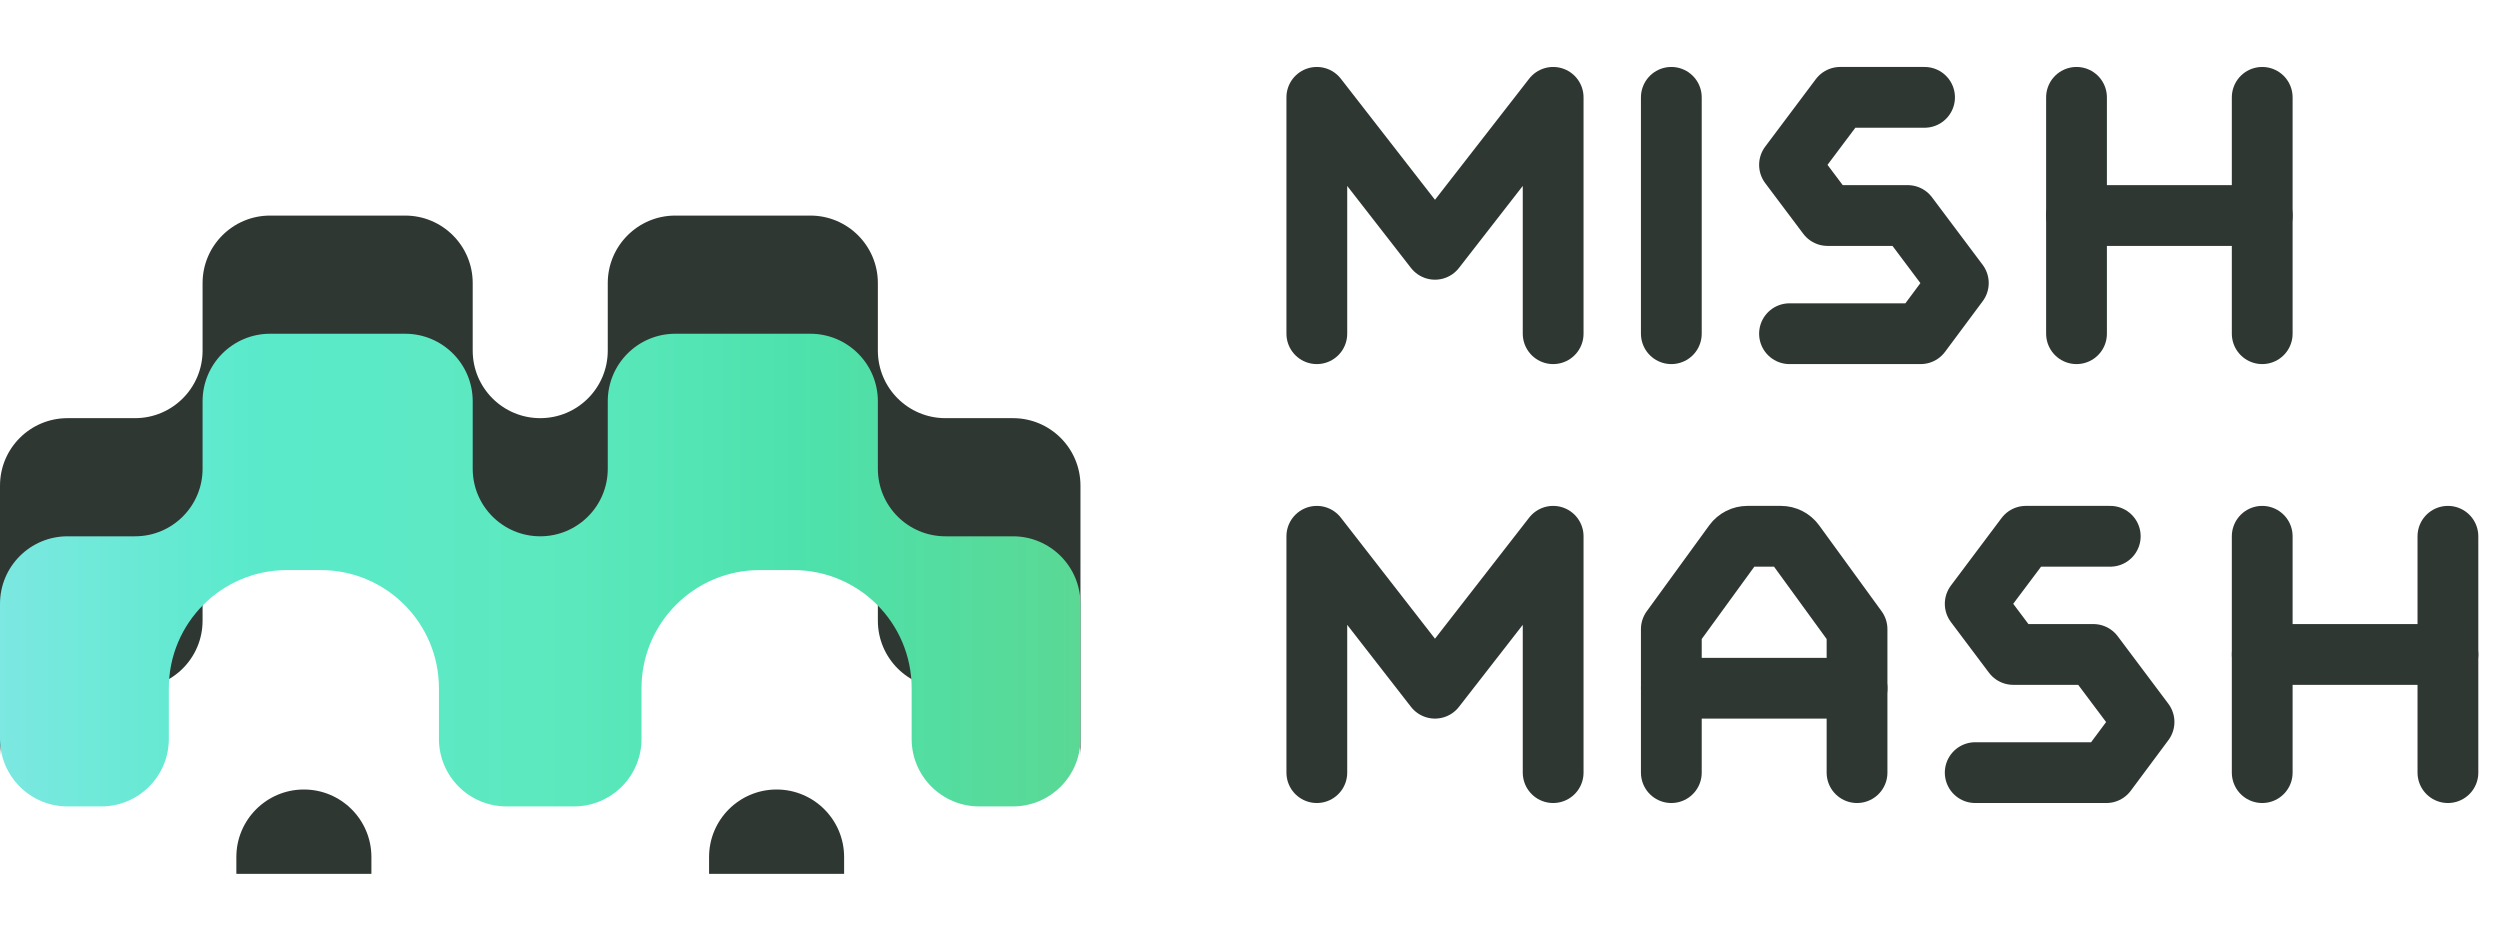
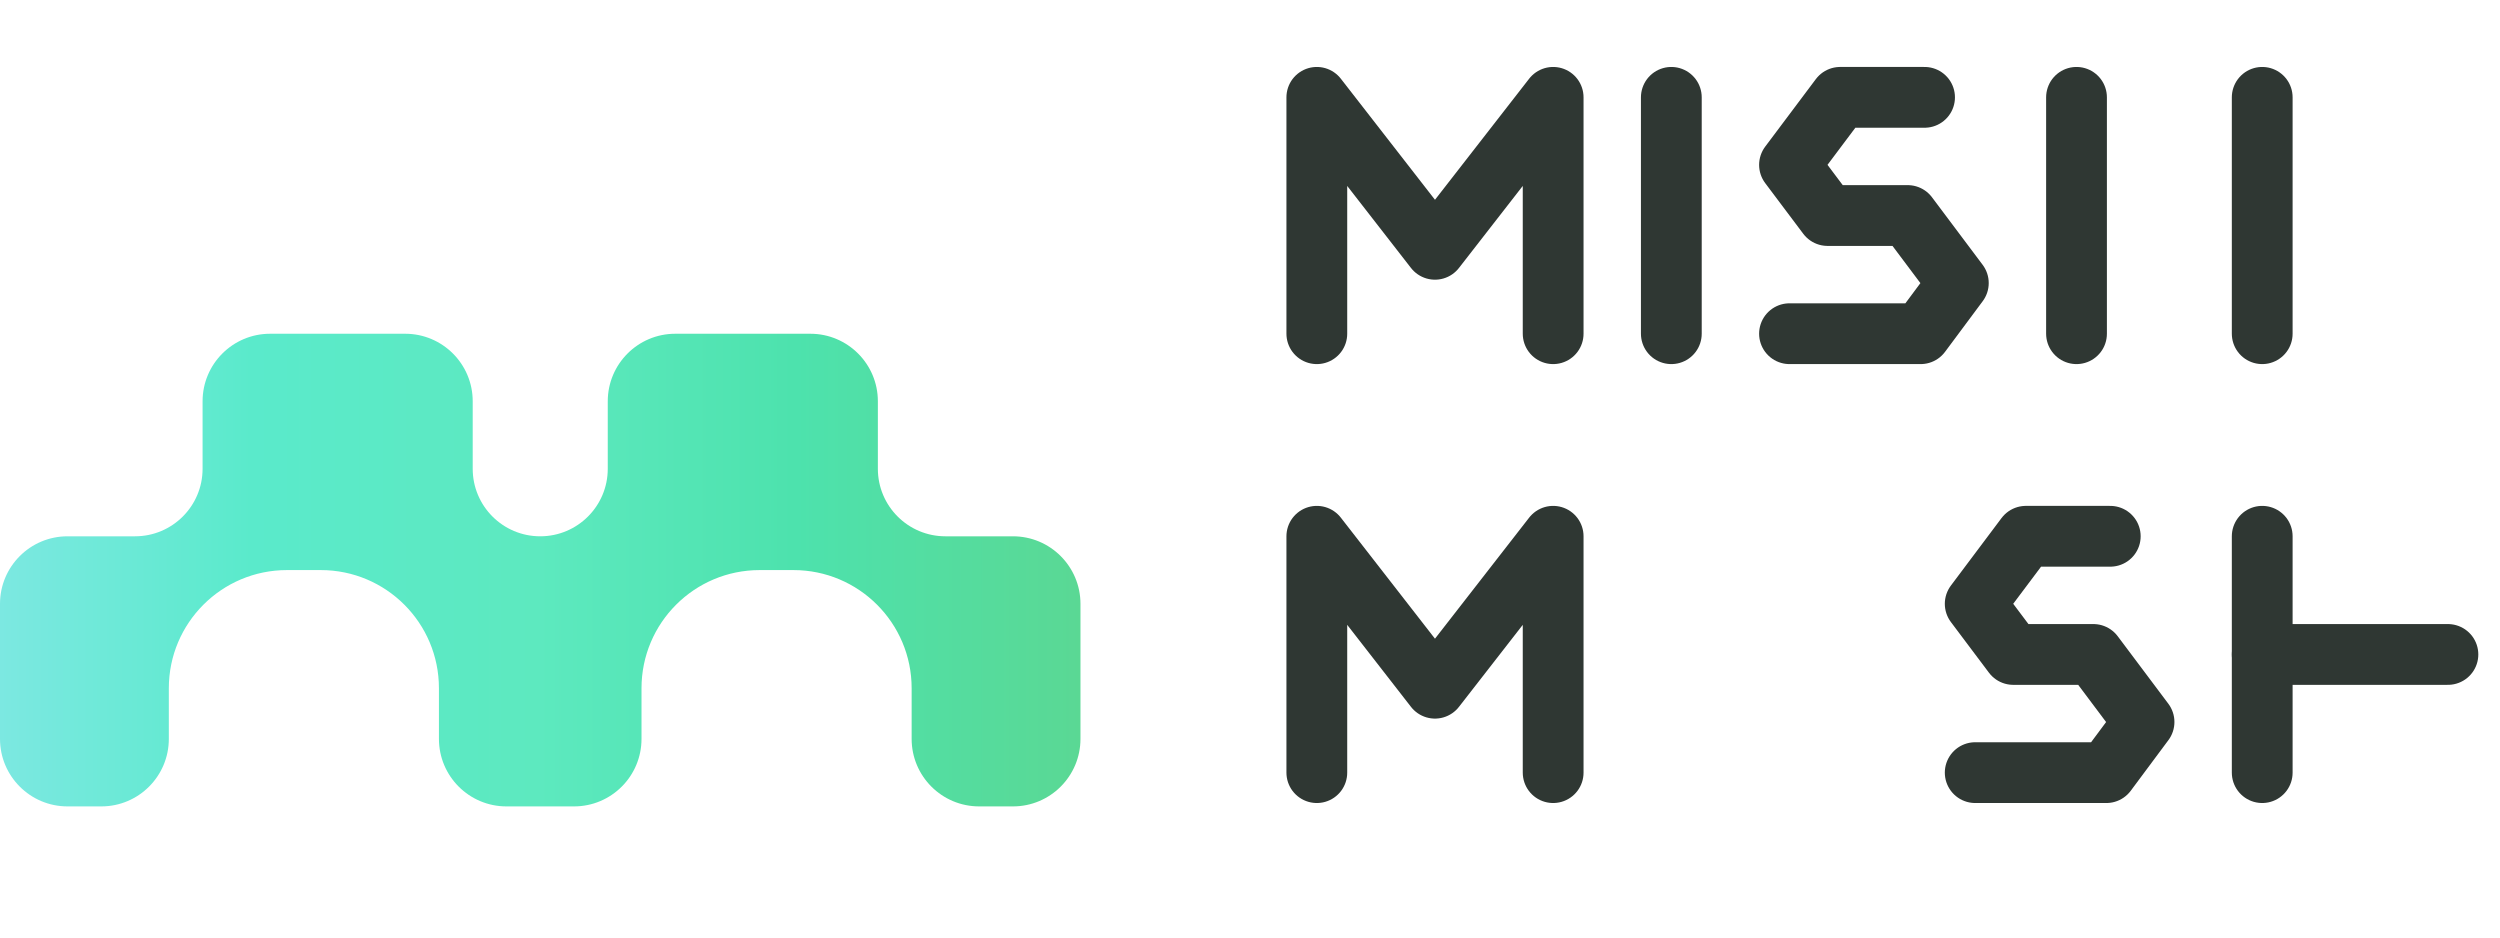
<svg xmlns="http://www.w3.org/2000/svg" width="96" height="36" viewBox="0 0 96 36" fill="none">
  <g clip-path="url(#clip0_960_6250)">
    <g filter="url(#filter0_di_960_6250)">
-       <path fill-rule="evenodd" clip-rule="evenodd" d="M11.669 24.483C13.101 24.483 14.262 25.644 14.262 27.076V30.965C14.262 32.398 13.101 33.559 11.669 33.559C10.237 33.559 9.076 32.398 9.076 30.965V27.076C9.076 25.644 10.237 24.483 11.669 24.483ZM29.821 24.483C31.253 24.483 32.414 25.644 32.414 27.076V30.965C32.414 32.398 31.253 33.559 29.821 33.559C28.389 33.559 27.228 32.398 27.228 30.965V27.076C27.228 25.644 28.389 24.483 29.821 24.483ZM15.559 2.444C16.991 2.444 18.152 3.605 18.152 5.037V7.629C18.152 9.062 19.313 10.223 20.745 10.223C22.177 10.223 23.338 9.062 23.338 7.629V5.037C23.338 3.605 24.499 2.444 25.931 2.444H31.117C32.549 2.444 33.71 3.605 33.71 5.037V7.629C33.71 9.062 34.871 10.223 36.303 10.223H38.897C40.329 10.223 41.49 11.383 41.49 12.816V23.187C41.49 21.755 40.329 20.594 38.897 20.594H36.303C34.871 20.594 33.71 19.433 33.71 18.001V15.409C33.71 13.976 32.549 12.815 31.117 12.815H25.931C24.499 12.815 23.338 13.976 23.338 15.409V18.001C23.338 19.433 22.177 20.594 20.745 20.594C19.313 20.594 18.152 19.433 18.152 18.001V15.409C18.152 13.976 16.991 12.815 15.559 12.815H10.372C8.94 12.815 7.779 13.976 7.779 15.409V18.001C7.779 19.433 6.618 20.594 5.186 20.594H2.593C1.226 20.594 0.106 21.652 0.007 22.994L0 23.187V12.816C0 11.383 1.161 10.223 2.593 10.223H5.186C6.618 10.223 7.779 9.062 7.779 7.629V5.037C7.779 3.605 8.94 2.444 10.372 2.444H15.559Z" fill="#2F3733" />
-     </g>
+       </g>
    <path d="M18.152 15.409V18.001C18.152 19.433 19.313 20.594 20.745 20.594C22.177 20.594 23.338 19.433 23.338 18.001V15.409C23.338 13.977 24.499 12.816 25.931 12.816H31.117C32.549 12.816 33.71 13.977 33.71 15.409V18.001C33.71 19.433 34.871 20.594 36.303 20.594H38.897C40.329 20.594 41.49 21.755 41.49 23.188V28.373C41.49 29.805 40.329 30.966 38.897 30.966H37.6C36.168 30.966 35.007 29.805 35.007 28.373V26.428C35.007 23.922 32.975 21.891 30.469 21.891H29.172C26.666 21.891 24.634 23.922 24.634 26.428V28.373C24.634 29.805 23.474 30.966 22.041 30.966H19.448C18.016 30.966 16.855 29.805 16.855 28.373V26.428C16.855 23.922 14.824 21.891 12.318 21.891H11.02C8.514 21.891 6.483 23.922 6.483 26.428V28.373C6.483 29.805 5.322 30.966 3.89 30.966H2.593C1.161 30.966 0 29.805 0 28.373V23.188C0 21.755 1.161 20.594 2.593 20.594H5.186C6.618 20.594 7.779 19.433 7.779 18.001V15.409C7.779 13.977 8.94 12.816 10.372 12.816H15.559C16.991 12.816 18.152 13.977 18.152 15.409Z" fill="url(#paint0_linear_960_6250)" />
    <path d="M50.566 29.669V20.593L55.103 26.427L59.641 20.593V29.669" stroke="#2F3733" stroke-width="2.334" stroke-linecap="round" stroke-linejoin="round" />
    <path d="M86.869 29.669V20.593" stroke="#2F3733" stroke-width="2.334" stroke-linecap="round" stroke-linejoin="round" />
-     <path d="M94 29.669V20.593" stroke="#2F3733" stroke-width="2.334" stroke-linecap="round" stroke-linejoin="round" />
    <path d="M86.869 25.131H94" stroke="#2F3733" stroke-width="2.334" stroke-linecap="round" stroke-linejoin="round" />
    <path d="M75.848 29.669H80.884L82.331 27.724L80.386 25.131H77.309L75.848 23.186L77.793 20.593H81.034" stroke="#2F3733" stroke-width="2.334" stroke-linecap="round" stroke-linejoin="round" />
-     <path d="M64.179 29.669V24.159L66.578 20.86C66.7 20.692 66.895 20.593 67.103 20.593H68.387C68.594 20.593 68.789 20.692 68.911 20.86L71.31 24.159V29.669" stroke="#2F3733" stroke-width="2.334" stroke-linecap="round" stroke-linejoin="round" />
-     <path d="M64.179 26.428H71.31" stroke="#2F3733" stroke-width="2.334" stroke-linecap="round" stroke-linejoin="round" />
    <path d="M50.566 12.814V3.738L55.103 9.573L59.641 3.738V12.814" stroke="#2F3733" stroke-width="2.334" stroke-linecap="round" stroke-linejoin="round" />
    <path d="M79.738 12.814V3.738" stroke="#2F3733" stroke-width="2.334" stroke-linecap="round" stroke-linejoin="round" />
    <path d="M86.869 12.814V3.738" stroke="#2F3733" stroke-width="2.334" stroke-linecap="round" stroke-linejoin="round" />
-     <path d="M79.738 8.276H86.869" stroke="#2F3733" stroke-width="2.334" stroke-linecap="round" stroke-linejoin="round" />
    <path d="M68.717 12.814H73.753L75.2 10.869L73.255 8.276H70.178L68.717 6.331L70.662 3.738H73.903" stroke="#2F3733" stroke-width="2.334" stroke-linecap="round" stroke-linejoin="round" />
    <path d="M64.179 12.814V3.738" stroke="#2F3733" stroke-width="2.334" stroke-linecap="round" stroke-linejoin="round" />
  </g>
  <defs>
    <filter id="filter0_di_960_6250" x="-10.372" y="-2.742" width="62.234" height="51.86" filterUnits="userSpaceOnUse" color-interpolation-filters="sRGB">
      <feFlood flood-opacity="0" result="BackgroundImageFix" />
      <feColorMatrix in="SourceAlpha" type="matrix" values="0 0 0 0 0 0 0 0 0 0 0 0 0 0 0 0 0 0 127 0" result="hardAlpha" />
      <feOffset dy="5.186" />
      <feGaussianBlur stdDeviation="5.186" />
      <feComposite in2="hardAlpha" operator="out" />
      <feColorMatrix type="matrix" values="0 0 0 0 0.643 0 0 0 0 0.721 0 0 0 0 0.702 0 0 0 0.2 0" />
      <feBlend mode="normal" in2="BackgroundImageFix" result="effect1_dropShadow_960_6250" />
      <feBlend mode="normal" in="SourceGraphic" in2="effect1_dropShadow_960_6250" result="shape" />
      <feColorMatrix in="SourceAlpha" type="matrix" values="0 0 0 0 0 0 0 0 0 0 0 0 0 0 0 0 0 0 127 0" result="hardAlpha" />
      <feOffset dy="0.648" />
      <feGaussianBlur stdDeviation="0.648" />
      <feComposite in2="hardAlpha" operator="arithmetic" k2="-1" k3="1" />
      <feColorMatrix type="matrix" values="0 0 0 0 0.353 0 0 0 0 0.847 0 0 0 0 0.725 0 0 0 0.1 0" />
      <feBlend mode="normal" in2="shape" result="effect2_innerShadow_960_6250" />
    </filter>
    <linearGradient id="paint0_linear_960_6250" x1="0" y1="26.22" x2="41.49" y2="26.22" gradientUnits="userSpaceOnUse">
      <stop stop-color="#7CE8E1" />
      <stop offset="0.233" stop-color="#5AEACB" />
      <stop offset="0.497" stop-color="#5DE9BF" />
      <stop offset="0.736" stop-color="#4DE2AD" />
      <stop offset="1" stop-color="#5AD894" />
    </linearGradient>
    <clipPath id="clip0_960_6250">
      <rect width="95.296" height="31.117" fill="white" transform="translate(0 2.441)" />
    </clipPath>
  </defs>
</svg>